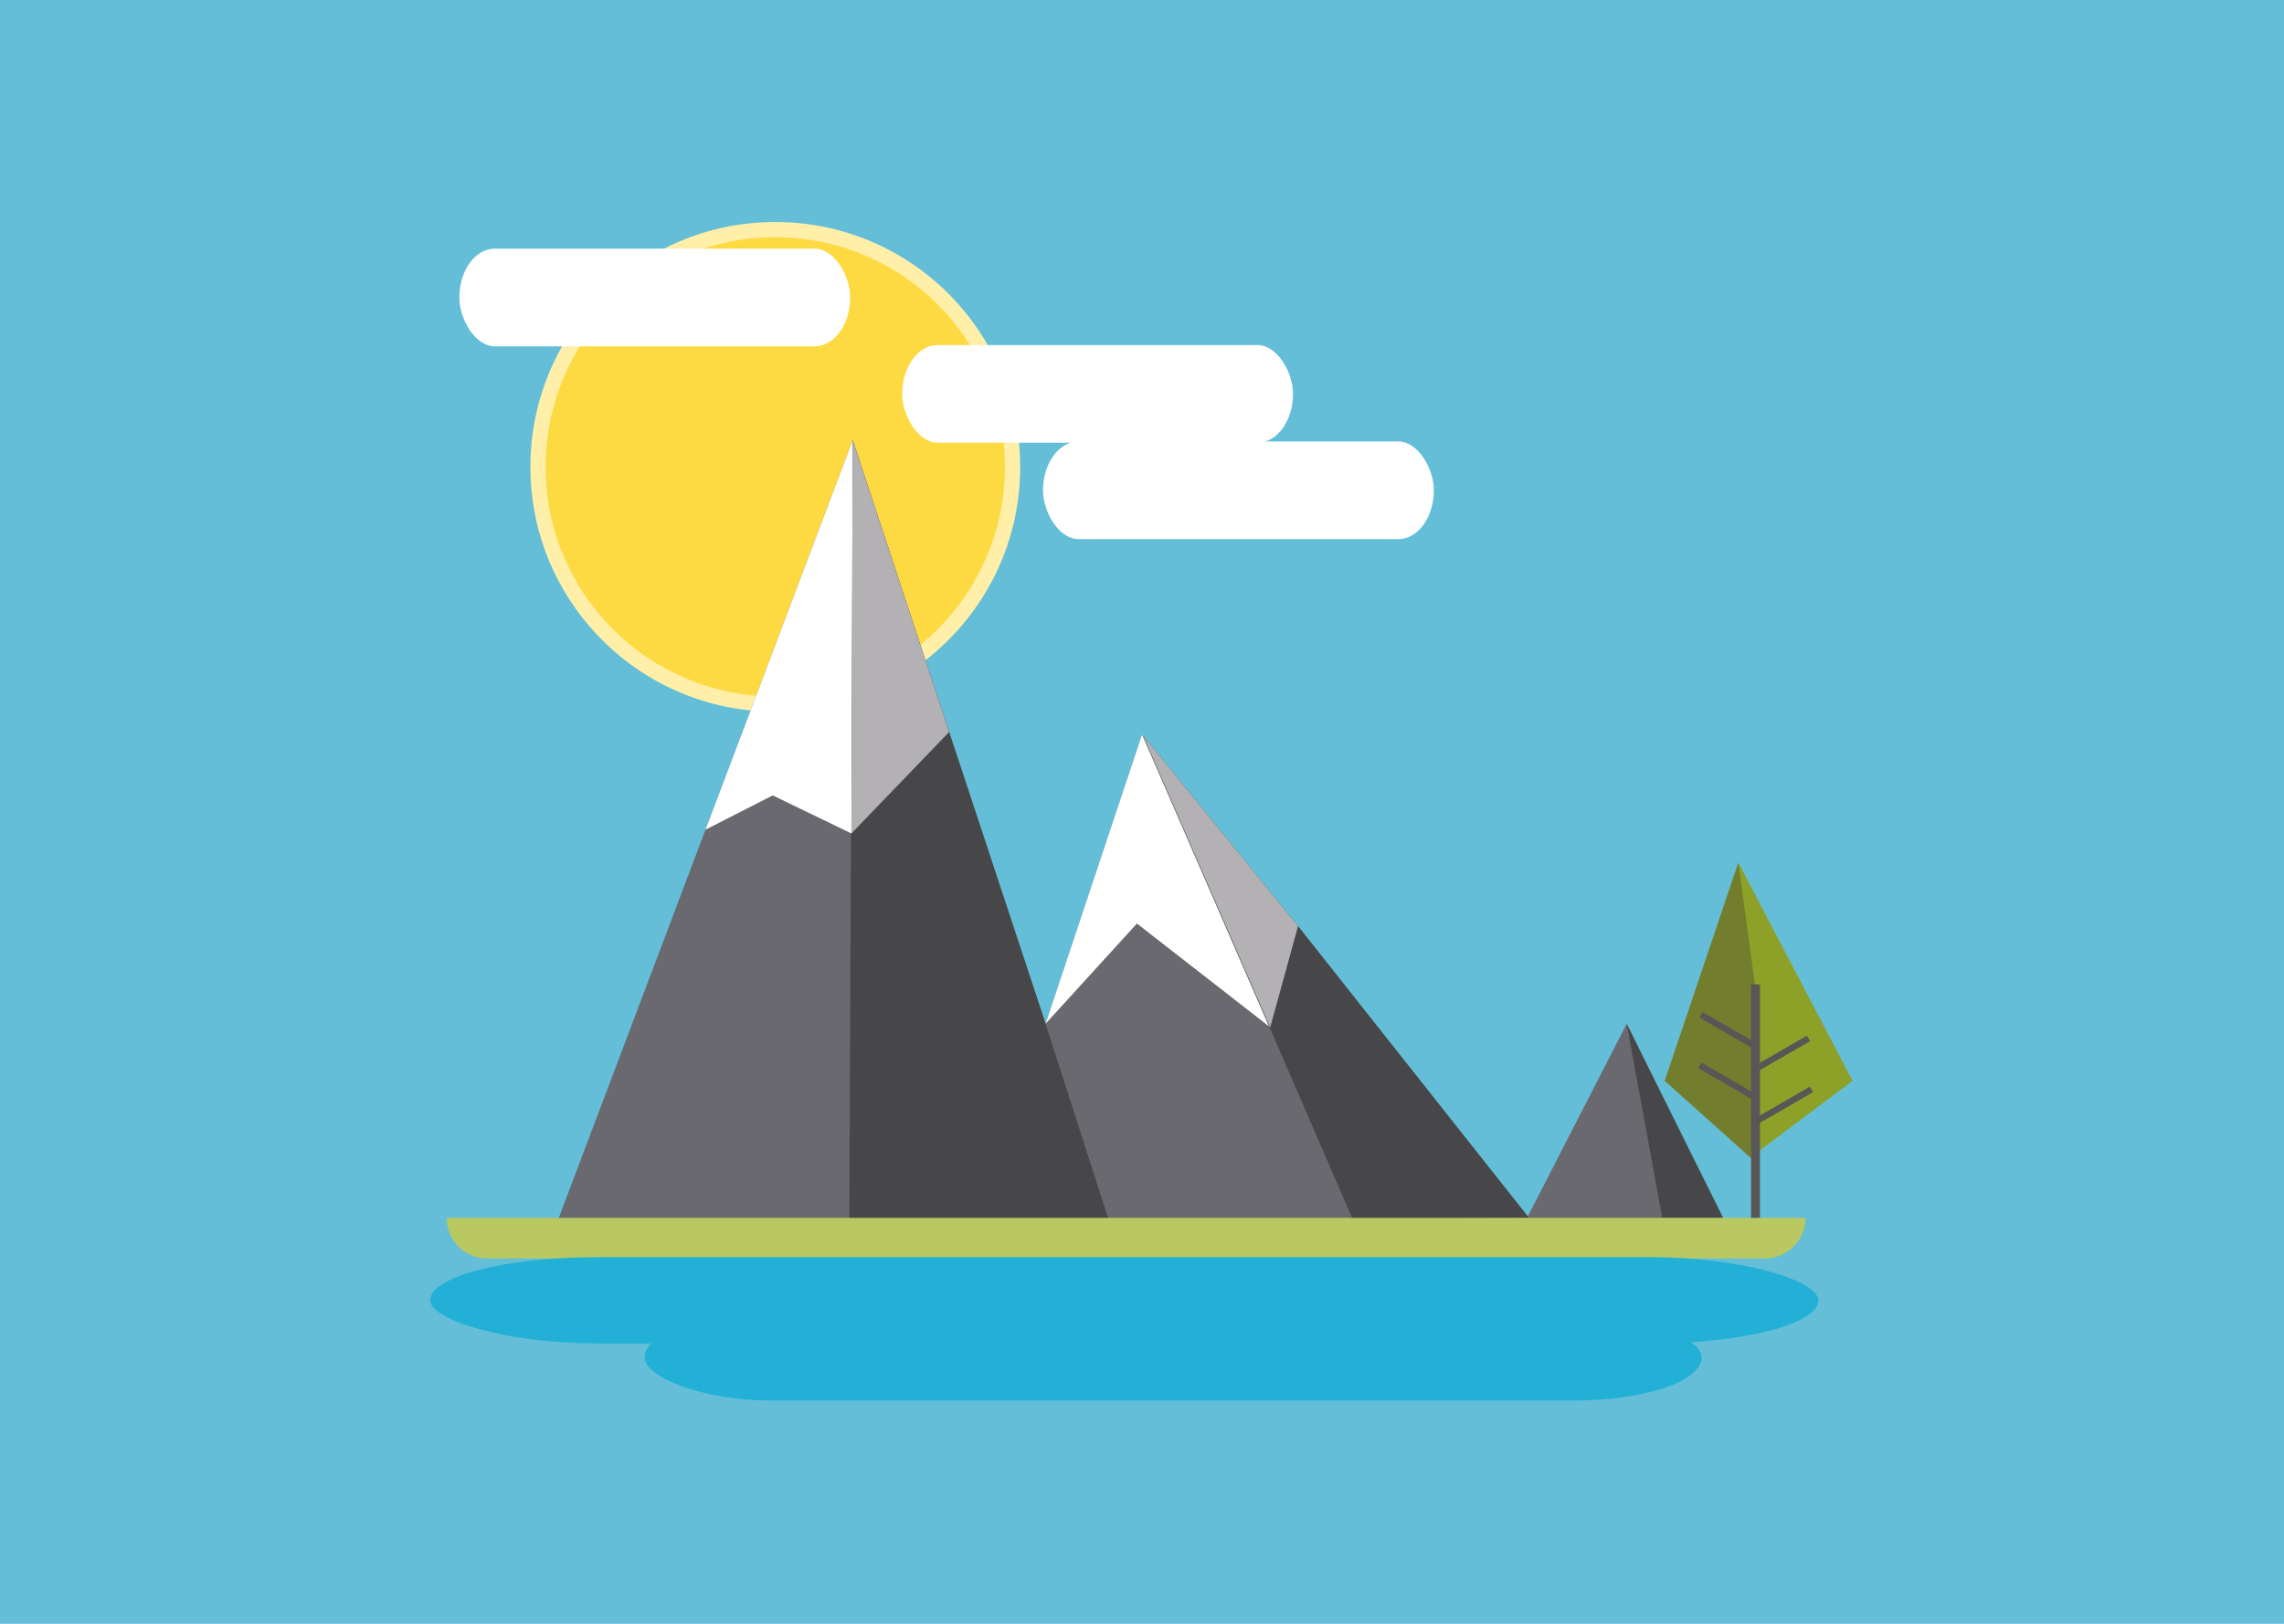
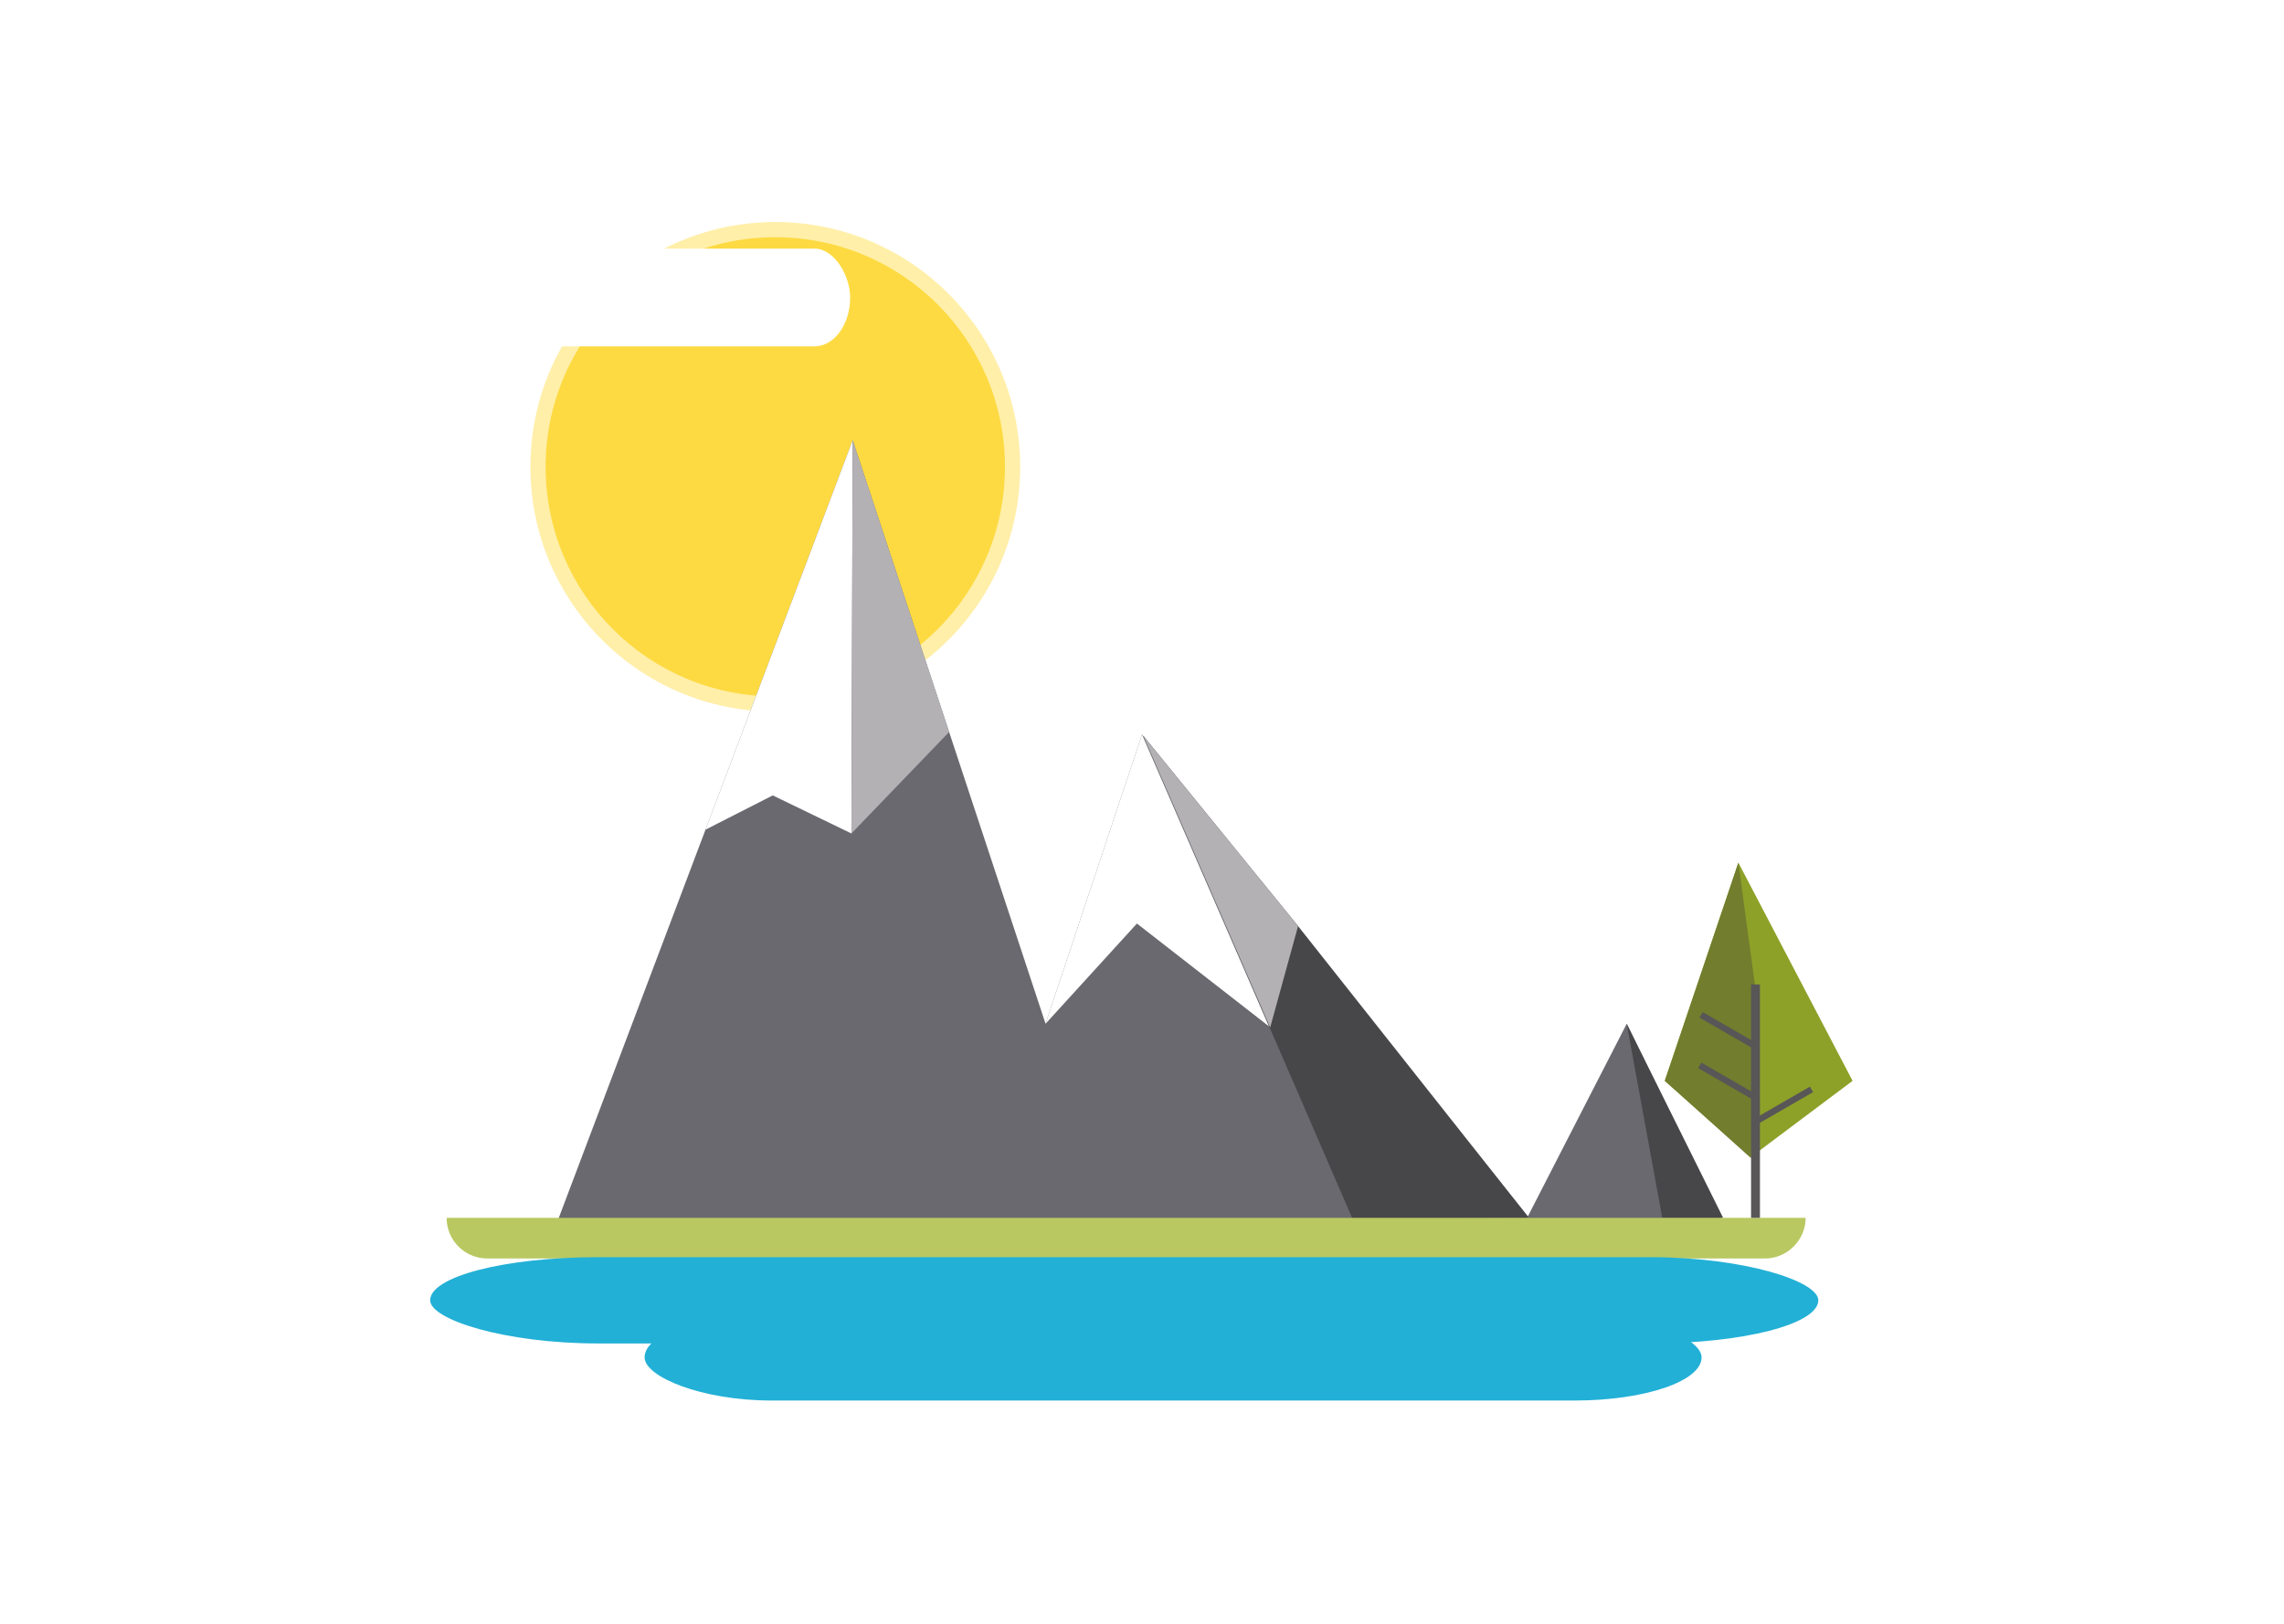
<svg xmlns="http://www.w3.org/2000/svg" width="180" height="128" viewBox="0 0 180 128">
-   <rect width="180" height="128" fill="#64bed8" />
  <circle cx="61.1" cy="36.8" r="19.3" fill="#ffefa9" />
  <circle cx="61.1" cy="36.8" r="18.1" fill="#fdda42" />
  <path d="m67.2 34.7 15.2 46L90 57.9l30.4 38 7.8-15.2 7.5 15.4H44z" fill="#6a696f" />
-   <path d="m82.4 80.7-15.2-46-.3 69h22.9z" fill="#474749" />
  <path d="m90.1 58 12.2 15 18.2 23-13.9.1z" fill="#474749" />
  <path d="M135.8 96H131l-2.8-15.3z" fill="#474749" />
  <path d="M35.2 96h107.1c0 1.7-1.4 3.2-3.2 3.2H38.4a3.2 3.2 0 0 1-3.2-3.2z" fill="#b9c861" />
  <path d="m67.2 34.7-.1 31-6.2-3-5.3 2.7z" fill="#fff" />
  <path d="m67.2 34.7 7.6 23-7.7 8z" fill="#b3b1b4" />
-   <rect width="30.8" height="7.7" x="71.1" y="27.2" rx="2.8" ry="4.1" fill="#fff" />
  <rect width="30.8" height="7.7" x="82.2" y="34.8" rx="2.8" ry="4.1" fill="#fff" />
  <rect width="30.8" height="7.7" x="36.2" y="19.6" rx="2.8" ry="4.1" fill="#fff" />
  <path d="m89.6 72.8-7.2 7.9L90 57.9l10 23z" fill="#fff" />
  <path d="m90.1 58 10 23 2.2-8z" fill="#b3b1b4" />
  <path d="M131.2 85.2 137 68l9 17.2-8 6z" fill="#8da128" />
  <rect width="109.4" height="6.8" x="33.9" y="99.1" rx="13.2" ry="11.4" fill="#22b0d6" />
  <path d="m137 68-5.8 17.2 6.8 6.1.3-13.7z" fill="#727d2e" />
  <rect width="83.3" height="6.8" x="50.8" y="103.6" rx="10" ry="11.4" fill="#22b0d6" />
  <rect width=".7" height="18.4" x="138" y="77.6" fill="#585657" />
  <rect width=".5" height="5.2" x="2" y="-161.3" fill="#585657" transform="rotate(120)" />
  <rect width=".5" height="5.3" x="5.5" y="-163.3" fill="#585657" transform="rotate(120)" />
-   <rect width=".5" height="4.8" x="-142.4" y="77.7" fill="#585657" transform="rotate(240)" />
  <rect width=".5" height="5.1" x="-146" y="75.6" fill="#585657" transform="rotate(240)" />
</svg>